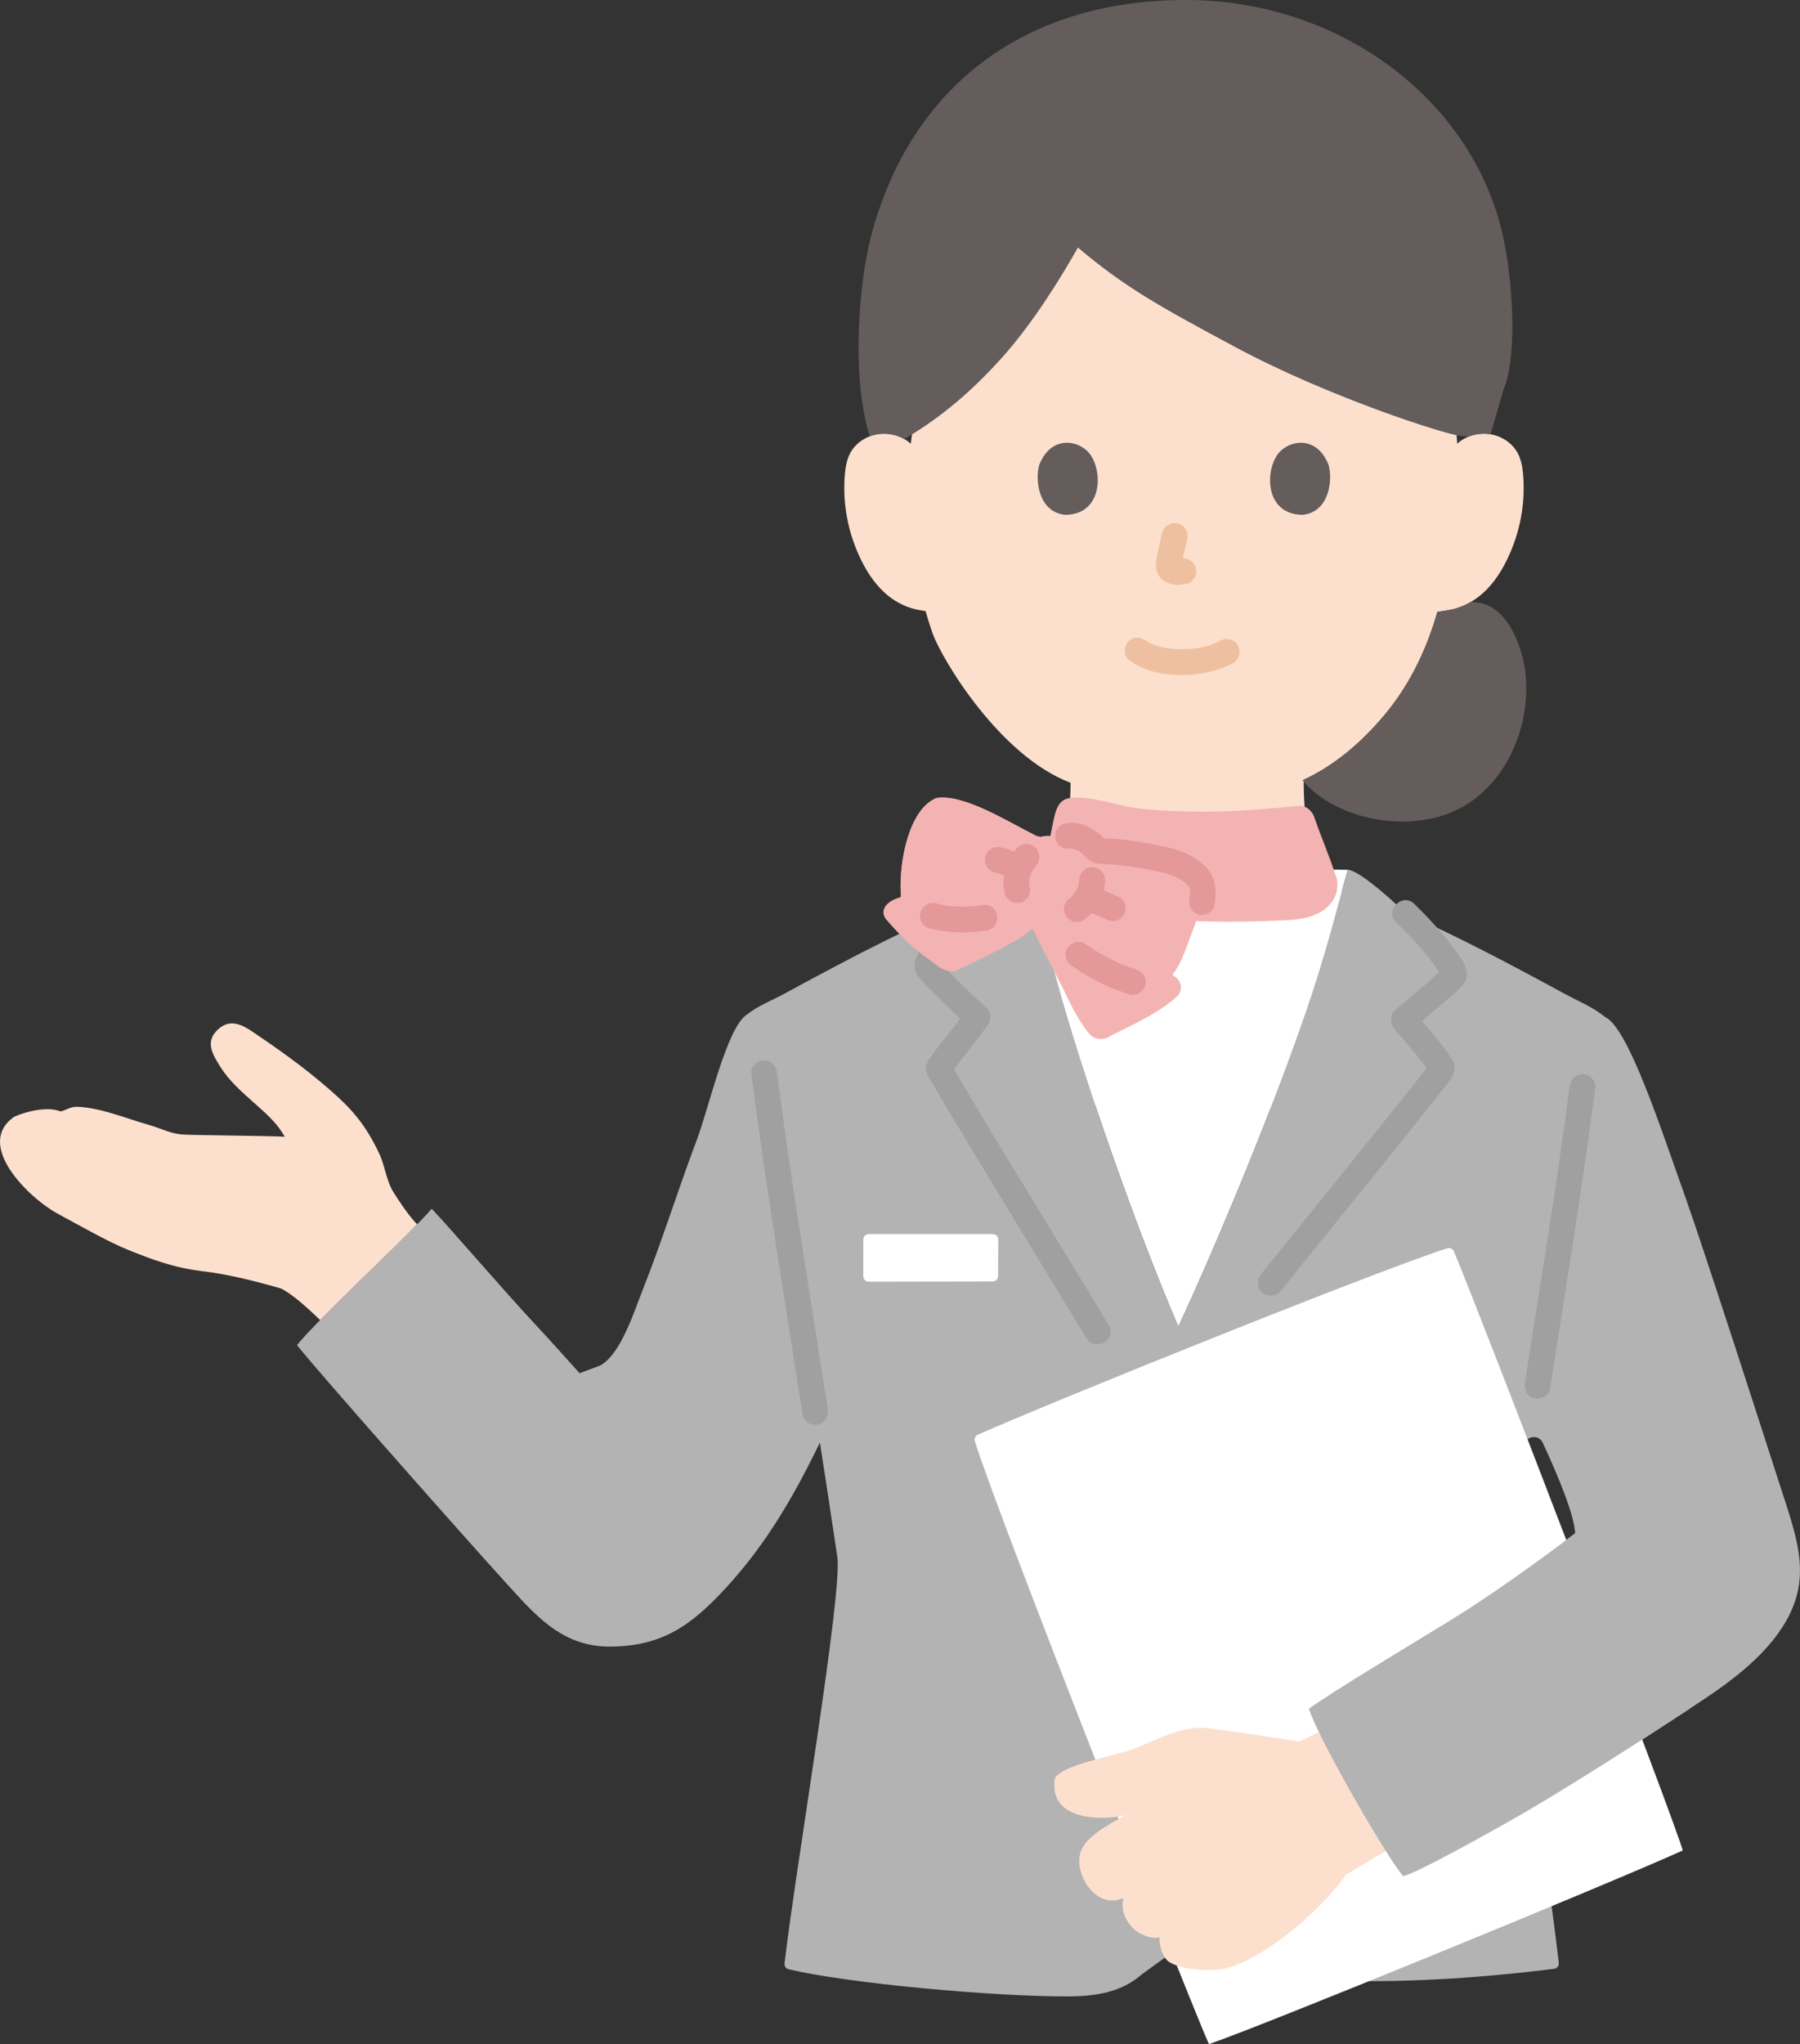
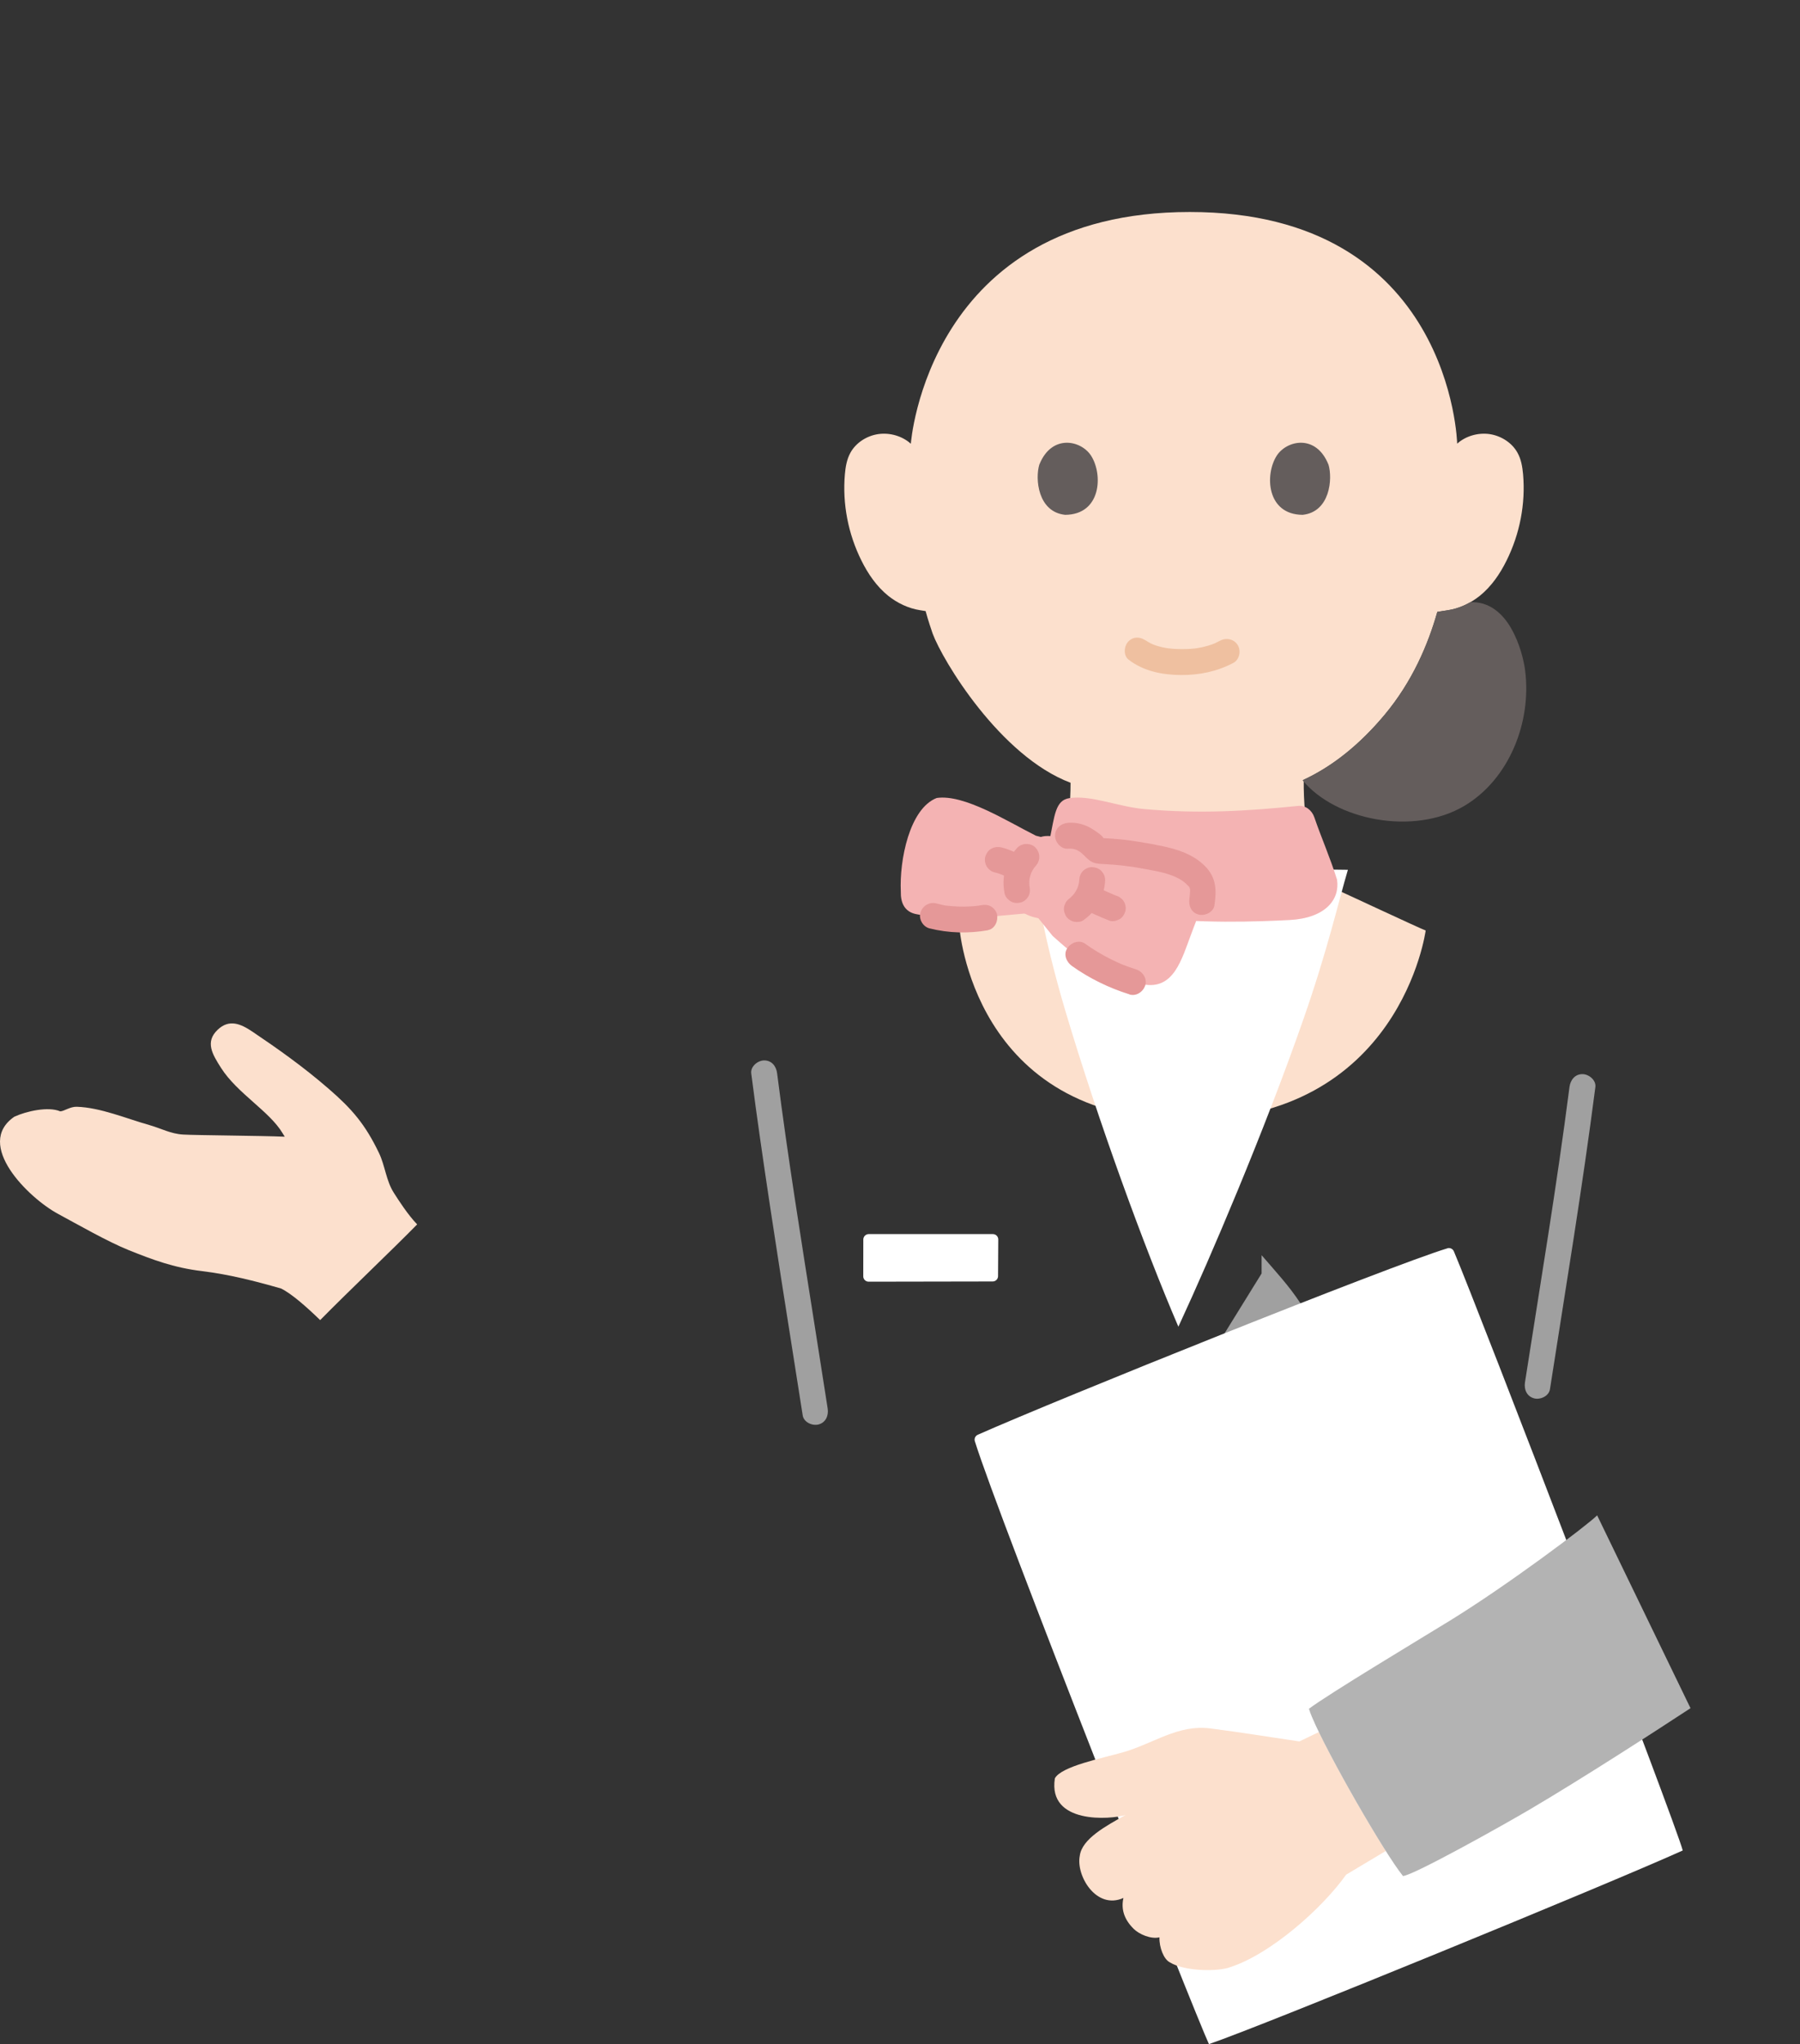
<svg xmlns="http://www.w3.org/2000/svg" id="b" version="1.1" viewBox="0 0 333.72 378.86">
  <rect x="0" y="0" width="333.72" height="378.86" fill="#333333" stroke="none" />
  <defs>
    <style>
      .st0 {
        fill: #fce0cd;
      }

      .st1 {
        fill: #fff;
      }

      .st2 {
        fill: #645d5c;
      }

      .st3 {
        fill: #a0a0a0;
      }

      .st4 {
        fill: #e59898;
      }

      .st5 {
        fill: #efc0a0;
      }

      .st6 {
        fill: #b3b3b3;
      }

      .st7 {
        fill: #f4b3b3;
      }
    </style>
  </defs>
  <g id="c">
    <g id="d">
      <path class="st0" d="M168.85,82.23c-1.56-1.41-3.88-2.09-6.04-1.77s-4.13,1.63-5.12,3.41c-.7,1.25-.93,2.67-1.05,4.05-.47,5.46.6,11.03,3.08,16,1.21,2.43,2.78,4.75,4.96,6.51,1.68,1.34,3.73,2.33,5.92,2.67,0,0,.37.06,1.01.16.49,1.82,1.03,3.35,1.3,4.16,1.82,4.94,12.48,22.72,25.57,27.66,0,3.92-.39,7.79-1.07,11.64-.6,3.44-.41,6.51-5.19,8.24-.32.11-13.88,6.57-14.36,6.76,0,0,2.4,35.87,42.1,35.87s44.36-35.13,44.36-35.13c-.92-.31-16.04-7.39-16.36-7.5-4.78-1.73-4.59-4.8-5.19-8.24-.71-4.04-1.1-8.09-1.06-12.2,5.47-2.54,10.5-6.64,14.99-12.01,5.16-6.18,8.07-13.05,9.79-19.1,1.2-.18,1.93-.3,1.93-.3,2.18-.33,4.24-1.33,5.92-2.67,2.19-1.77,3.76-4.09,4.96-6.51,2.48-4.98,3.55-10.54,3.08-16.01-.13-1.39-.35-2.81-1.06-4.05-.99-1.78-2.96-3.08-5.12-3.41-2.16-.32-4.48.36-6.04,1.77,0,0-1-42.94-49.59-42.94s-51.7,42.94-51.7,42.94h0Z" />
      <path class="st1" d="M249.9,161.21c-1.71,5.74-3.71,14.69-8.26,27.73-7.33,21.01-17.39,44.47-22.8,56.15l-.37.8c-6.3-14.65-14.82-37.96-20.9-58.36-4.16-13.95-5.52-23.46-6.14-27.06l58.47.74" />
-       <path class="st2" d="M277.54,39.58C270.26,16.47,246.82,0,219.84,0c-30.9,0-51.53,17.07-58.47,44.25-1.91,7.5-3.75,24.93-.12,36.63.5-.2,1.02-.34,1.56-.42,1.66-.25,3.41.1,4.84.91,7.01-4.08,12.71-9.09,17.98-14.93,6.18-6.85,11.44-15.67,14.22-20.56,8.67,7.33,14.87,10.78,29.14,18.43,17.41,9.34,38.96,16.19,41.63,16.45l1.63.16c1.23-.49,2.6-.67,3.92-.47.06.01.13.02.19.03,1.17-4.04,2.4-8.31,2.4-8.31,2.4-5.44,1.9-18.55.1-27.45-.35-1.75-.8-3.47-1.33-5.16h0Z" />
      <path class="st2" d="M280.2,116.5c-1.6-2.77-4.04-5.04-7.61-4.89-1.28.74-2.71,1.27-4.19,1.49,0,0-.83.13-1.93.3-1.71,6.05-4.62,12.92-9.79,19.1-4.55,5.44-9.64,9.58-15.19,12.11,6.06,7.4,20.59,10.35,30.02,4.74,8.24-4.9,12.5-15.46,11.24-25.14-.24-1.83-1-5-2.56-7.7h0Z" />
      <path class="st0" d="M2.69,206.96c2.19-1.01,6.27-1.93,8.48-.98.71-.02,1.85-.89,3.05-.85,4.39.13,9.24,2.2,13.47,3.39,2.19.62,3.95,1.63,6.27,1.76,2.32.14,14.54.21,18.83.4-.23-.38-.38-.62-.38-.62-2.41-4.08-8.41-7.4-11.42-12.12-1.62-2.54-3.01-4.82-.64-7.08,2.13-2.03,4.26-1.13,6.48.37,4.55,3.07,9.29,6.39,14.11,10.57,4.31,3.73,6.77,6.57,9.33,11.91,1.12,2.34,1.32,5.13,2.73,7.34.93,1.47,2.65,4.13,4.34,5.88-4.6,4.7-12.67,12.34-17.98,17.74-2.4-2.33-5.33-4.94-7.27-5.86-4.89-1.4-9.62-2.61-14.64-3.22-5.31-.64-9.23-2.15-13.52-3.86-3.96-1.59-9.48-4.76-13.19-6.76-5.39-2.9-15.61-12.87-8.05-18.02h0Z" />
-       <path class="st6" d="M80.05,224.04c3.95,4.18,12.93,14.73,19.71,21.99,1.56,1.66,4.52,4.95,7.7,8.48,1.99-.74,3.87-1.45,3.87-1.45,3.79-2.13,6.22-9.94,7.86-14.08,3.64-9.18,6.51-18.49,10.03-27.8,2.18-5.78,5.58-20.89,9.26-23.13,2.15-1.72,4.57-2.58,6.99-3.9,12.89-7.01,24.1-12.87,38.68-18.95,3.17-2.65,6.03-4.59,7.28-4.74.62,3.6,1.99,13.11,6.14,27.06,6.08,20.4,14.59,43.71,20.9,58.36.24-.51.37-.8.37-.8,5.41-11.68,15.46-35.13,22.8-56.15,4.55-13.05,6.56-21.99,8.26-27.73,1.62.08,6.23,3.72,10.62,8,10.4,4.71,19.42,9.48,29.47,14.94,2.49,1.36,5.42,2.55,7.58,4.35,4.29,1.92,10.34,20.64,14.88,33.35,3.25,9.09,14.26,43.24,17.36,52.86,3.64,11.28,6.82,18.85-.6,28.65-3.53,4.66-8.64,8.48-13.08,11.45-5.51,3.67-20.06,13.14-31,19.67,1.58,11.69,3.12,22.76,3.87,29.33.06.54-.32,1.04-.86,1.1-4.51.57-9.32,1.07-14.2,1.46-6.69.53-13.54.84-20.01.83l-35.45-6.18-6.8,4.92c-3.67,3.26-8.39,4.1-13.98,4.09-13.88-.01-40.23-2.39-51.49-5.03-.49-.11-.81-.58-.76-1.08,2.07-17.76,10.78-68.64,9.79-75.33-1.03-6.98-2.12-14.1-3.23-21.21-4.83,9.95-10.02,18.93-17.53,27.04-6.35,6.86-11.8,10.79-21.53,10.77-9.04-.02-13.98-6.15-19.56-12.27-6.44-7.05-34.86-39.15-38.33-43.61,4.15-5.12,21.05-20.65,24.98-25.27h0ZM280.22,292.81c4.53-3.17,8.82-6.33,11.83-8.64-.08-.6-.13-.94-.13-.94-.44-3.2-2.8-9.13-5.84-15.71-.77-1.86-3.04-1.14-3.17-.29-.63,4.1-1.83,15.54-2.69,21.37-.12.81-.11,2.26,0,4.22Z" />
-       <path class="st3" d="M183.41,169.02c-2.41,2.2-4.75,4.51-6.83,7.03-.77.93-1.49,1.91-2.09,2.97-.12.22-.22.55-.39.75-.55.63-.46-2.53-.08-1.72-.06-.13-.41-.48-.13-.17.11.12.21.24.31.36,2.68,3.04,5.7,5.85,8.71,8.56.74.66.95,2.07.38,2.91-2.22,3.21-4.65,6.13-6.91,9.08-.05.07-.1.22-.16.27.35-.26.16-1.73.18-1.65-.26-.93-.28-.57-.13-.34.17.27.31.57.47.85.62,1.09,1.26,2.17,1.9,3.24,5.26,8.88,10.64,17.68,16,26.49,3.64,5.99,7.28,11.97,10.93,17.95,1.61,2.65-2.54,5.06-4.15,2.42-6.55-10.75-13.1-21.5-19.62-32.28-2.41-3.99-4.83-7.98-7.21-11.99-.65-1.1-1.31-2.21-1.94-3.32-.42-.74-.97-1.56-.97-2.43,0-.94.58-1.72,1.11-2.44.75-1.04,1.54-2.04,2.33-3.05,1.48-1.9,2.75-3.39,4.03-5.23l.38,2.91c-1.78-1.6-3.5-3.27-5.21-4.95-1.44-1.42-2.97-2.84-4.19-4.45-1.74-2.3.71-5.12,2.14-6.97,2.3-2.98,4.97-5.65,7.75-8.19,2.28-2.08,5.68,1.31,3.39,3.39h0Z" />
-       <path class="st3" d="M233.9,236.03c6.92-8.57,13.85-17.13,20.75-25.71,2.61-3.24,5.22-6.49,7.81-9.76.41-.52.83-1.04,1.24-1.57.17-.22.35-.44.52-.66.06-.08.12-.16.19-.24.28-.36-.35.46.04-.05.2-.27.39-.54.6-.8.68-.85-.31-.46.03,1.36.14.72.12.32-.15-.07-.22-.32-.46-.63-.69-.94.22.29-.03-.04-.06-.08-.22-.28-.44-.55-.66-.83-.36-.45-.72-.9-1.08-1.34-1.27-1.56-2.56-3.1-3.87-4.62-.81-.94-1.03-2.48,0-3.39,2.91-2.6,6.08-4.98,8.83-7.75.08-.09.17-.19.26-.26.29-.24-.04-.02.01,0-.28-.16.24,2.76-.4,1.8-.12-.19-.22-.42-.33-.62-.55-.98-1.21-1.91-1.9-2.79-1.88-2.42-4.03-4.65-6.21-6.79-2.21-2.17,1.19-5.56,3.39-3.39,2.52,2.47,4.93,5.07,7.06,7.89,1.33,1.76,3.76,4.62,2.16,6.81-1.05,1.44-2.65,2.58-3.98,3.73-1.84,1.59-3.69,3.15-5.5,4.77v-3.39c2.46,2.86,5.14,5.74,7.2,8.91,1.53,2.35-.47,4.11-1.86,5.89-5.67,7.26-11.51,14.4-17.29,21.56-4.24,5.25-8.48,10.5-12.72,15.75-.82,1.01-2.55.85-3.39,0-1-1-.82-2.38,0-3.39h0Z" />
+       <path class="st3" d="M233.9,236.03v-3.39c2.46,2.86,5.14,5.74,7.2,8.91,1.53,2.35-.47,4.11-1.86,5.89-5.67,7.26-11.51,14.4-17.29,21.56-4.24,5.25-8.48,10.5-12.72,15.75-.82,1.01-2.55.85-3.39,0-1-1-.82-2.38,0-3.39h0Z" />
      <path class="st3" d="M282.73,256.21c2.84-18.23,5.9-36.44,8.25-54.73.17-1.29.99-2.4,2.4-2.4,1.17,0,2.57,1.1,2.4,2.4-2.41,18.72-5.52,37.36-8.42,56.01-.2,1.28-1.81,1.99-2.95,1.68-1.37-.38-1.88-1.67-1.68-2.95h0Z" />
      <path class="st3" d="M144.08,198.95c1.99,15.65,4.52,31.23,6.97,46.8.8,5.1,1.61,10.21,2.4,15.31.2,1.28-.33,2.58-1.68,2.95-1.14.31-2.75-.39-2.95-1.68-2.68-17.12-5.46-34.23-7.91-51.38-.57-4-1.12-8-1.63-12.01-.16-1.29,1.22-2.4,2.4-2.4,1.43,0,2.24,1.11,2.4,2.4h0Z" />
      <path class="st1" d="M161.07,228.73h23.01c.55,0,1,.44,1,1,0,1.85-.03,4.8-.04,6.79,0,.55-.45.99-1,.99-4.99,0-18.5.03-22.99.04-.55,0-1-.44-1-.99,0-2.28.02-5.28.01-6.83,0-.55.45-1,1-1h0Z" />
      <path class="st1" d="M268.34,231.37c-10.73,3.25-72.2,27.95-87.06,34.55-.46.21-.7.72-.54,1.21,4.31,13.92,40.85,106.31,43.4,111.73,9.98-3.4,74.13-29.69,87.84-35.89-1.34-5.15-37.75-99.99-42.43-111.04-.2-.47-.72-.72-1.21-.57h0Z" />
      <path class="st0" d="M195.57,329.61c1.16-2.24,8.82-3.75,12.62-4.83,5.67-1.62,10.19-5.2,16.2-4.43,5.62.72,10.75,1.56,16.52,2.41l3.61-1.74c2.94,6.07,8.53,15.92,12.41,22.04l-7.35,4.39c-4.44,6.24-13.92,14.68-21.5,17.15-2.12.82-8.39.85-11.22-.91-1.09-.57-1.95-2.71-1.9-4.62-1.61.38-3.77-.59-4.74-1.54-1.84-1.8-2.39-3.71-1.94-5.76-5.04,2.27-8.83-4.16-8.09-7.81.4-3.15,4.86-5.54,8.5-7.57-2.77.86-14.45,1.76-13.12-6.77h0Z" />
      <path class="st6" d="M243.26,318.28c-.26-.62-.46-1.15-.58-1.57,3.48-2.66,20.94-13.14,26.17-16.36,10.63-6.54,25.32-17.56,27.26-19.49l17.31,35.74c-6.99,4.59-19.96,12.96-29.58,18.64-5.3,3.13-21.67,12.27-23.72,12.47-3.37-4.12-13.99-22.56-16.86-29.44h0Z" />
      <g id="e">
        <path class="st7" d="M200.62,165.92c2.88,1.78,6.57,3.12,10.64,3.78,10.24,1.66,22.81,1.07,27.8.82,6.66-.34,9.38-3.79,8.83-7.47-1.35-4.3-2.88-7.68-4.21-11.56-.45-1.32-1.63-2.26-3.02-2.12-9.44.96-18.34,1.5-28.56.58-4.82-.43-9.81-2.63-13.84-2.02-2.62.4-2.73,3.25-3.66,7.75-.8,3.87,1.69,7.55,6.02,10.23h0Z" />
-         <path class="st7" d="M200.59,156.43c.81.35,1.36.75,1.51,1.34l1.26.06c3.91.07,12.84,1.06,16.4,3.3,4.79,3.01,3.23,6.33,1.18,11.75-1.05,2.78-1.96,5.79-3.57,7.71.14.17.22.27.22.27,1.49.74,1.83,2.78.59,3.89-3.9,3.5-10.38,6.16-12.66,7.45-1.19.67-2.68.43-3.57-.6-1.33-1.53-2.84-4.22-3.4-5.38-2.34-4.88-4.23-8.31-6.23-12.31l-.89-1.78c-.93.71-1.85,1.41-1.85,1.41-1.18.9-7.97,4.37-11.99,6.21-1.26.58-2.59.12-3.72-.7-3.75-2.69-5.98-4.49-9.48-8.53-1.54-1.77.08-3.55,2.35-4.15,0,0,.12-.08.33-.21-.06-.29-.09-.59-.08-.9-.28-5.8,1.6-15.4,6.66-17.36,5.1-.74,13.02,4.3,18.38,6.99,0,0,.23.18.54.42,1.12-.73,3.67-.26,5.7.34.88.26,1.67.5,2.31.77h0Z" />
        <path class="st7" d="M203.36,157.82c3.91.07,12.84,1.06,16.4,3.3,3.59,2.26,3.61,4.68,2.54,8.04-.36,1.12-.84,2.35-1.36,3.71-1.87,4.96-3.3,10.66-9.02,9.57-2.59-.34-5.57-1.61-7.96-2.59-3.34-1.36-7.57-5.29-8.8-6.38l-3.47-4.31-11.38,1.03c-2.86.51-6.86-.04-10.22-.72-2.51-.38-3.13-2.32-3.08-4.21-.28-5.8,1.6-15.4,6.66-17.36,5.1-.74,13.02,4.3,18.38,6.99l11.32,2.92h0Z" />
        <path class="st7" d="M196.09,155.13c.74.13,1.5.32,2.19.53,2.26.67,3.96,1.19,3.86,2.56-.18,2.85-2.07,10.28-4.09,11.85-1.42.8-3.24.68-5.91.03-1.04-.19-2.24-.76-3.26-1.37-1.57-.75,2.14-12.5,3.83-13.49.76-.4,2.04-.35,3.37-.11" />
        <path class="st4" d="M205.66,170.62c-1.71-.66-3.36-1.45-5.03-2.2-.51-.23-.96-.91-1.1-1.43-.16-.57-.09-1.34.24-1.85.33-.51.82-.96,1.43-1.1l.64-.09c.43,0,.84.11,1.21.33,1.14.51,2.26,1.05,3.41,1.54l-.57-.24c.35.15.7.29,1.05.43.31.07.58.22.82.43.26.17.47.39.62.67.3.51.43,1.27.24,1.85-.19.58-.55,1.14-1.1,1.43-.54.28-1.26.47-1.85.24h0Z" />
        <path class="st4" d="M204.9,163.09c-.07,1.49-.45,2.9-1.15,4.23-.34.64-.78,1.22-1.24,1.77-.48.57-1.05,1.02-1.65,1.47-.46.35-1.32.39-1.85.24-.56-.15-1.16-.58-1.43-1.1-.29-.56-.44-1.23-.24-1.85l.24-.57c.21-.36.5-.65.86-.86.04-.03.09-.07.13-.1l-.49.38c.46-.37.87-.79,1.24-1.25l-.38.49c.37-.49.68-1.02.93-1.59l-.24.57c.24-.57.4-1.16.49-1.77l-.09.64c.03-.22.05-.45.06-.67.03-.63.25-1.24.7-1.7.42-.42,1.1-.73,1.7-.7.62.03,1.26.23,1.7.7.42.46.73,1.06.7,1.7h0Z" />
        <path class="st4" d="M192,160.53c-.15.16-.3.34-.44.51l.38-.49c-.35.46-.64.96-.87,1.49l.24-.57c-.25.6-.42,1.21-.51,1.85l.09-.64c-.08.61-.08,1.22,0,1.82l-.09-.64c.02.16.05.32.08.47.13.63.09,1.28-.24,1.85-.29.5-.86.97-1.43,1.1-.61.14-1.3.11-1.85-.24-.51-.33-.98-.82-1.1-1.43-.64-3.05.21-6.21,2.35-8.49.86-.92,2.54-.93,3.39,0,.9.98.92,2.41,0,3.39h0Z" />
        <path class="st4" d="M187.62,163.04c-.7-.37-1.4-.74-2.14-1.05l.57.24c-.55-.23-1.11-.42-1.69-.55-.57-.13-1.14-.6-1.43-1.1-.3-.51-.43-1.27-.24-1.85.19-.58.55-1.14,1.1-1.43.59-.31,1.2-.39,1.85-.24,1.55.36,2.99,1.11,4.4,1.85.52.27.95.88,1.1,1.43.16.57.09,1.34-.24,1.85-.33.51-.82.96-1.43,1.1-.65.15-1.26.07-1.85-.24h0Z" />
        <path class="st4" d="M220.52,166.54c.07-.48.11-.95.12-1.43.01-.42,0-.03,0-.24,0-.09-.18-.57-.01-.16-.18-.44-.15-.31-.52-.7-.35-.37-.71-.66-1.15-.93-2.04-1.25-4.48-1.6-6.79-2.04-2.47-.47-4.94-.77-7.46-.89-.79-.04-1.58-.04-2.29-.42-.65-.34-1.1-.87-1.63-1.37-.82-.79-1.65-1.16-2.78-1.06-1.29.11-2.4-1.18-2.4-2.4,0-1.39,1.1-2.29,2.4-2.4,1.65-.14,3.32.35,4.69,1.27.51.34,1.68,1.05,1.93,1.66.27.25.13.22-.4-.1.24,0,.48.02.71.03.38.02.76.04,1.14.07,3.11.21,6.17.73,9.22,1.35,2.93.6,5.93,1.55,8.09,3.73,2.13,2.15,2.19,4.47,1.76,7.31-.19,1.28-1.81,1.99-2.95,1.68-1.37-.38-1.87-1.66-1.68-2.95h0Z" />
        <path class="st4" d="M209.38,184.29c-3.79-1.19-7.41-2.95-10.65-5.26-1.02-.73-1.61-2.13-.86-3.28.65-1.01,2.19-1.64,3.28-.86,1.51,1.08,3.1,2.04,4.76,2.87.43.21.86.42,1.3.62.16.07.33.15.49.22.25.1.22.1-.08-.03.11.05.22.09.33.14.89.36,1.79.68,2.7.97,1.2.38,2.08,1.69,1.68,2.95-.39,1.2-1.67,2.08-2.95,1.68h0Z" />
        <path class="st4" d="M183.18,172.41c-3.62.63-7.26.55-10.84-.34-1.22-.3-2.07-1.74-1.68-2.95.41-1.26,1.65-2,2.95-1.68.74.18,1.55.43,2.32.46-.64-.02-.04,0,.08,0,.18.02.36.04.54.05.39.03.79.06,1.18.07.76.03,1.52.02,2.27-.03.36-.02.73-.05,1.09-.1.12-.01.24-.03.36-.04l-.28.04c.23,0,.49-.08.72-.12.65-.11,1.26-.1,1.85.24.5.29.97.86,1.1,1.43.27,1.17-.35,2.72-1.68,2.95h0Z" />
      </g>
      <g id="f">
        <path class="st5" d="M228.65,122.87c-3.02,1.59-6.27,2.26-9.68,2.24-3.46-.02-6.97-.7-9.74-2.86-1.02-.8-.84-2.56,0-3.39,1.01-1.01,2.37-.8,3.39,0-.72-.56-.13-.11.05,0,.2.12.4.24.6.35.16.08.89.38.25.14.28.1.55.21.83.3.76.24,1.54.42,2.33.53-.34-.05.14.01.26.02.23.02.46.04.69.06.55.04,1.1.05,1.65.05.49,0,.99-.02,1.48-.05.23-.01.45-.03.68-.06,0,0,.8-.11.36-.04.73-.11,1.46-.27,2.17-.48.31-.09.6-.2.9-.3.1-.03.19-.08.29-.11-.6.17-.22.1-.05.02.37-.18.74-.36,1.11-.55,1.15-.61,2.61-.29,3.28.86.63,1.08.29,2.68-.86,3.28h0Z" />
-         <path class="st5" d="M220.13,99.98c-.43,1.62-.83,3.27-1.08,4.93l.09-.64c-.03.23-.04.45-.02.68l-.09-.64c.02.11.04.21.07.31l-.24-.57c.03.07.06.13.11.2l-.38-.49c.05.06.1.11.16.16l-.49-.38c.12.08.26.14.39.21l-.57-.24c.21.09.43.15.66.19l-.64-.09c.21.03.41.02.62,0l-.64.09c.23-.03.46-.09.69-.12.67-.09,1.24-.11,1.85.24.5.29.97.86,1.1,1.43.14.61.11,1.3-.24,1.85-.31.48-.83,1.02-1.43,1.1-.52.07-1.02.2-1.55.22-.8.04-1.55-.21-2.27-.54-.88-.4-1.57-1.19-1.81-2.14-.2-.81-.11-1.52.02-2.32.27-1.59.64-3.16,1.04-4.72.32-1.21,1.73-2.07,2.95-1.68,1.25.4,2.02,1.65,1.68,2.95h0Z" />
        <path class="st2" d="M246.29,86.07c.82,2.67.29,8.82-4.78,9.35-6.69-.04-7.05-7.47-4.8-10.97,1.85-2.86,7.27-4.05,9.57,1.62h0Z" />
        <path class="st2" d="M192.7,86.07c-.82,2.67-.29,8.82,4.78,9.35,6.69-.04,7.05-7.47,4.8-10.97-1.85-2.86-7.27-4.05-9.57,1.62h0Z" />
      </g>
    </g>
  </g>
</svg>